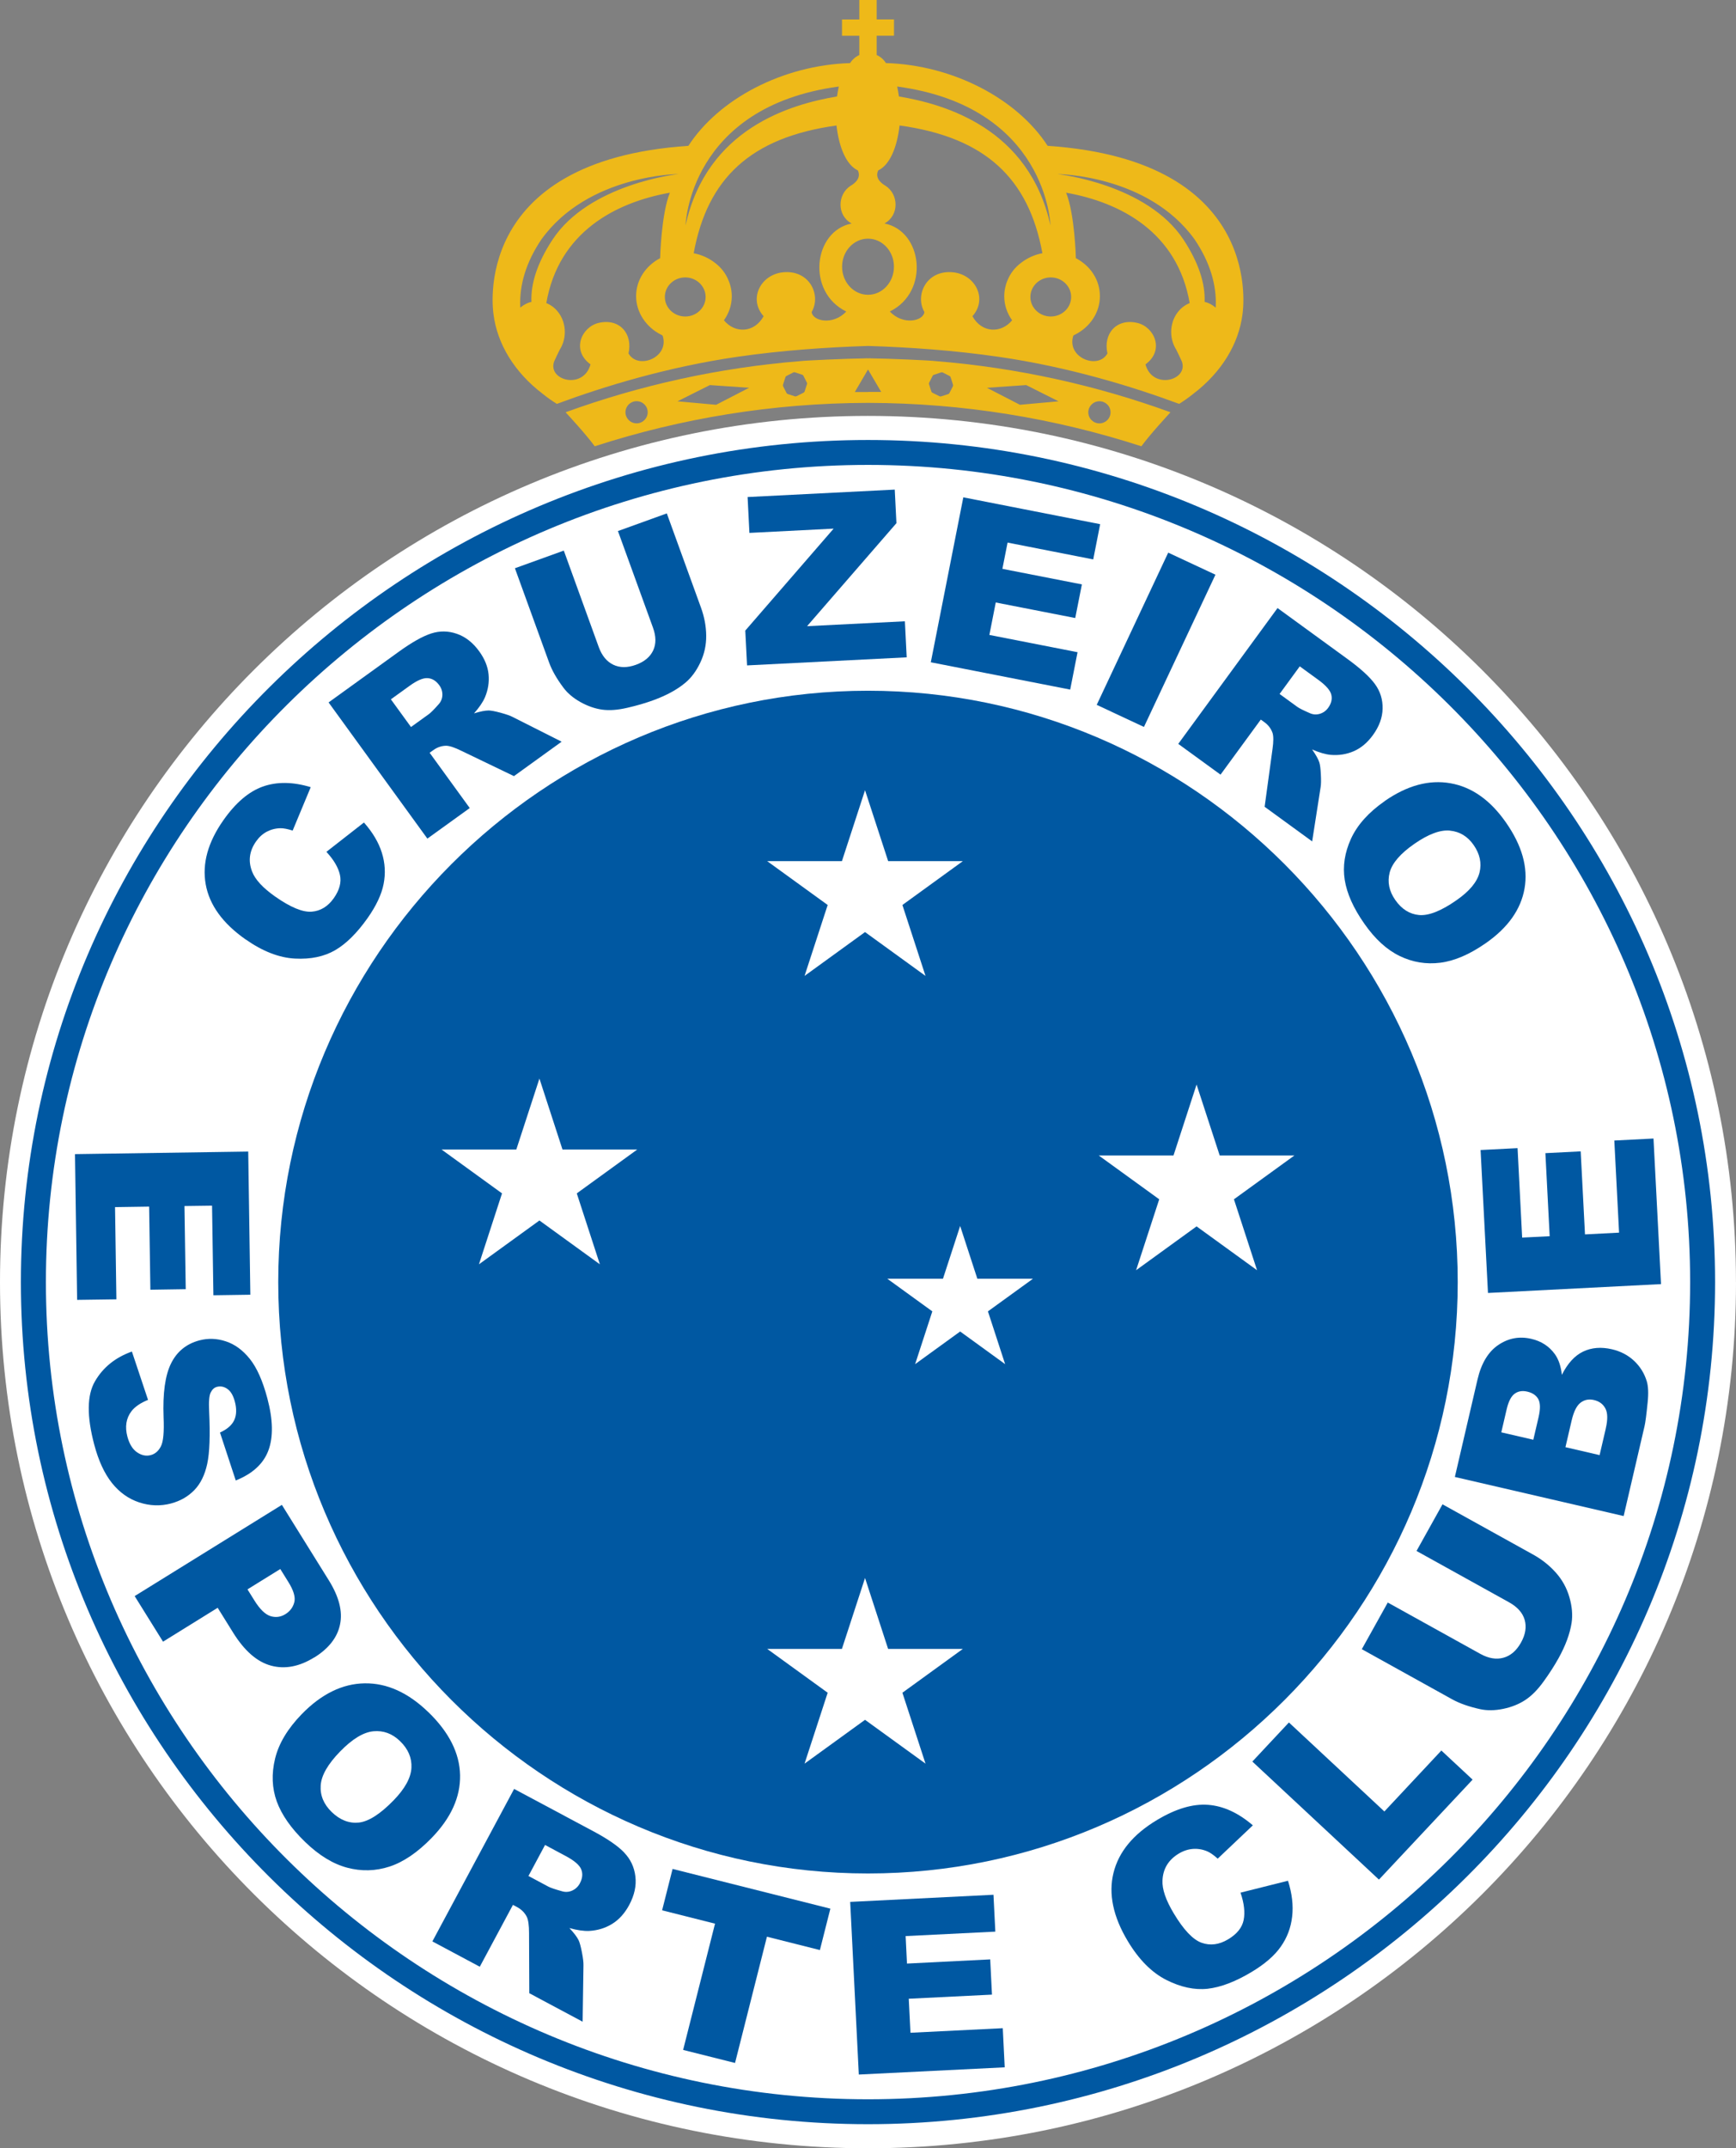
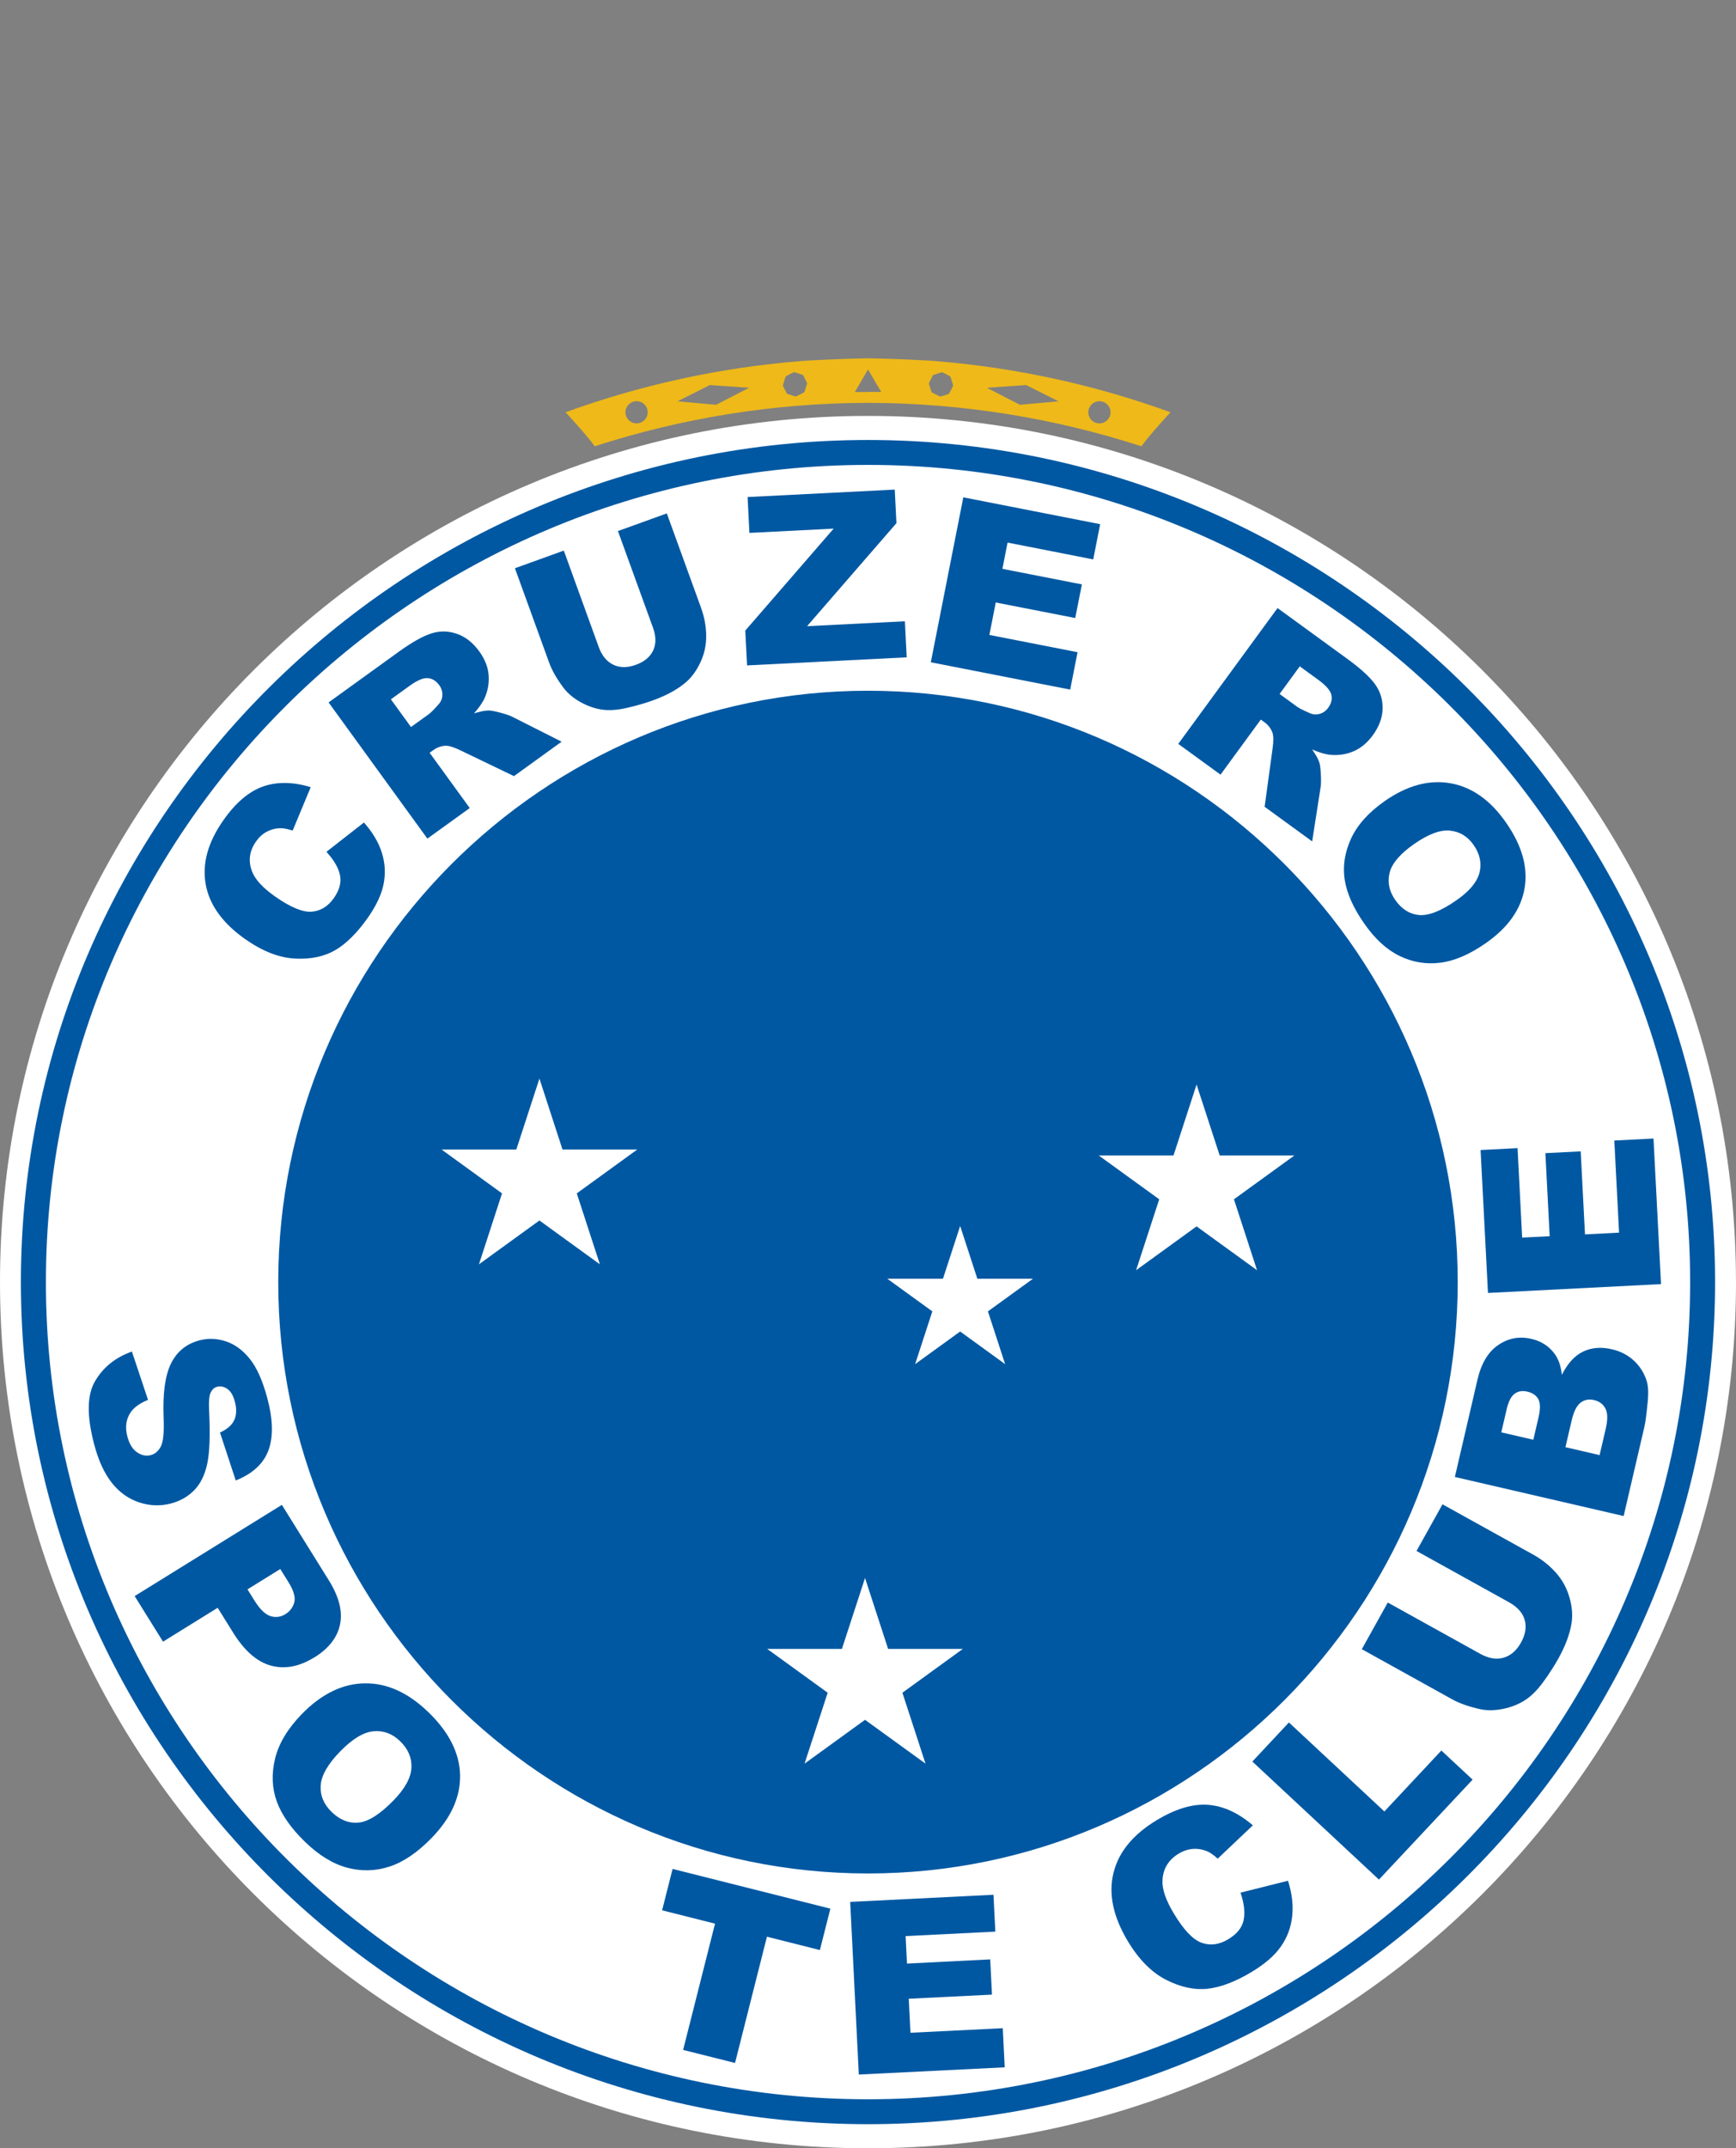
<svg xmlns="http://www.w3.org/2000/svg" width="93" height="115" viewBox="0 0 93 115" fill="none">
  <rect x="0" y="0" width="93" height="115" fill="#808080" stroke="none" />
  <g clip-path="url(#clip0_125_37)">
    <path d="M93 68.632C93 94.242 72.181 115 46.501 115C20.821 115 0 94.242 0 68.632C0 43.022 20.819 22.264 46.499 22.264C72.179 22.264 92.998 43.025 92.998 68.632H93Z" fill="white" />
    <path fill-rule="evenodd" clip-rule="evenodd" d="M78.56 36.783C70.339 28.616 58.995 23.553 46.499 23.553C34.004 23.553 22.661 28.616 14.44 36.783C6.217 44.949 1.119 56.218 1.119 68.632C1.119 81.046 6.217 92.316 14.44 100.482C22.661 108.648 34.004 113.711 46.499 113.711C58.993 113.711 70.337 108.648 78.558 100.482C86.781 92.316 91.879 81.044 91.879 68.632C91.879 56.218 86.781 44.949 78.56 36.783ZM90.543 68.632C90.543 80.68 85.599 91.617 77.621 99.541C69.644 107.465 58.631 112.377 46.501 112.377C34.371 112.377 23.359 107.465 15.381 99.539C7.403 91.615 2.459 80.68 2.459 68.632C2.459 56.584 7.403 45.647 15.381 37.723C23.359 29.8 34.371 24.887 46.501 24.887C58.631 24.887 69.644 29.8 77.621 37.726C85.599 45.649 90.543 56.586 90.543 68.632Z" fill="#0058A2" />
    <path fill-rule="evenodd" clip-rule="evenodd" d="M30.179 36.807C30.4 37.106 30.706 37.364 31.093 37.582C31.48 37.797 31.87 37.934 32.259 37.988C32.649 38.042 33.097 38.008 33.606 37.889C34.115 37.773 34.576 37.638 34.988 37.488C35.702 37.229 36.279 36.915 36.722 36.542C37.04 36.275 37.305 35.916 37.519 35.462C37.733 35.009 37.837 34.531 37.832 34.03C37.828 33.529 37.735 33.028 37.553 32.528L35.722 27.483L33.104 28.428L34.979 33.594C35.151 34.063 35.153 34.474 34.991 34.82C34.826 35.168 34.518 35.426 34.065 35.588C33.61 35.752 33.207 35.752 32.854 35.584C32.507 35.417 32.246 35.103 32.077 34.641L30.204 29.474L27.585 30.419L29.416 35.465C29.566 35.88 29.821 36.329 30.179 36.807Z" fill="#0058A2" />
    <path fill-rule="evenodd" clip-rule="evenodd" d="M13.156 50.286C14.073 50.928 14.953 51.269 15.8 51.314C16.649 51.359 17.367 51.206 17.959 50.863C18.547 50.519 19.125 49.947 19.691 49.148C20.154 48.49 20.443 47.879 20.551 47.318C20.661 46.756 20.63 46.199 20.456 45.647C20.283 45.095 19.963 44.556 19.497 44.03L17.486 45.6C17.883 46.029 18.123 46.44 18.211 46.833C18.299 47.228 18.189 47.643 17.883 48.079C17.567 48.526 17.171 48.768 16.692 48.804C16.212 48.838 15.563 48.57 14.744 47.996C14.082 47.531 13.672 47.086 13.508 46.662C13.285 46.096 13.357 45.555 13.719 45.041C13.879 44.812 14.071 44.639 14.296 44.52C14.521 44.403 14.764 44.34 15.027 44.336C15.187 44.334 15.404 44.374 15.678 44.462L16.646 42.138C15.687 41.848 14.832 41.839 14.08 42.106C13.328 42.373 12.627 42.971 11.974 43.898C11.139 45.081 10.821 46.229 11.02 47.338C11.218 48.445 11.931 49.428 13.152 50.286H13.156Z" fill="#0058A2" />
-     <path d="M62.583 29.583L58.753 37.732L61.283 38.914L65.113 30.765L62.583 29.583Z" fill="#0058A2" />
    <path fill-rule="evenodd" clip-rule="evenodd" d="M40.021 35.62L48.573 35.188L48.476 33.258L43.236 33.52L48.023 28.006L47.933 26.209L40.05 26.607L40.147 28.527L44.659 28.298L39.926 33.756L40.021 35.62Z" fill="#0058A2" />
    <path fill-rule="evenodd" clip-rule="evenodd" d="M65.383 41.471L67.543 38.52L67.741 38.664C67.946 38.812 68.09 39.003 68.171 39.232C68.227 39.407 68.227 39.693 68.171 40.09L67.748 43.188L70.294 45.041L70.747 42.14C70.772 41.994 70.776 41.769 70.76 41.457C70.745 41.147 70.718 40.934 70.679 40.815C70.621 40.636 70.493 40.404 70.29 40.119C70.679 40.288 71.013 40.384 71.292 40.409C71.724 40.445 72.136 40.38 72.523 40.213C72.909 40.045 73.249 39.762 73.546 39.356C73.883 38.893 74.059 38.419 74.068 37.934C74.079 37.447 73.942 37.009 73.661 36.623C73.381 36.237 72.891 35.79 72.195 35.283L68.439 32.55L63.121 39.821L65.383 41.466V41.471ZM69.628 35.669L70.619 36.39C71.031 36.688 71.265 36.956 71.321 37.191C71.377 37.425 71.321 37.658 71.15 37.894C71.033 38.053 70.884 38.159 70.7 38.213C70.515 38.267 70.337 38.253 70.166 38.175C69.822 38.026 69.601 37.914 69.499 37.84L68.549 37.149L69.63 35.671L69.628 35.669Z" fill="#0058A2" />
    <path fill-rule="evenodd" clip-rule="evenodd" d="M57.726 34.914L53.002 33.989L53.344 32.252L57.602 33.084L57.958 31.284L53.7 30.451L53.977 29.045L58.566 29.946L58.937 28.06L51.606 26.623L49.865 35.453L57.332 36.915L57.726 34.914Z" fill="#0058A2" />
    <path fill-rule="evenodd" clip-rule="evenodd" d="M25.165 43.256L23.016 40.296L23.217 40.153C23.422 40.005 23.649 39.926 23.892 39.921C24.077 39.921 24.349 40.011 24.71 40.189L27.533 41.547L30.087 39.704L27.461 38.379C27.331 38.309 27.117 38.237 26.817 38.154C26.518 38.074 26.304 38.033 26.178 38.033C25.989 38.033 25.727 38.085 25.394 38.188C25.676 37.871 25.869 37.584 25.98 37.328C26.148 36.928 26.214 36.518 26.173 36.1C26.133 35.682 25.966 35.271 25.671 34.865C25.336 34.403 24.937 34.088 24.476 33.929C24.014 33.769 23.557 33.763 23.1 33.911C22.645 34.057 22.066 34.382 21.368 34.885L17.603 37.602L22.895 44.892L25.165 43.256ZM20.94 37.436L21.933 36.72C22.345 36.421 22.672 36.282 22.915 36.302C23.156 36.32 23.361 36.446 23.532 36.681C23.649 36.841 23.703 37.016 23.699 37.207C23.692 37.398 23.624 37.564 23.498 37.701C23.251 37.981 23.075 38.157 22.971 38.231L22.017 38.918L20.94 37.436Z" fill="#0058A2" />
    <path fill-rule="evenodd" clip-rule="evenodd" d="M74.181 42.885C73.316 43.487 72.715 44.158 72.375 44.897C72.037 45.638 71.924 46.372 72.039 47.102C72.156 47.834 72.505 48.615 73.089 49.446C73.663 50.268 74.293 50.843 74.984 51.177C75.676 51.512 76.401 51.631 77.157 51.536C77.914 51.442 78.725 51.094 79.591 50.492C80.782 49.664 81.476 48.685 81.672 47.562C81.868 46.437 81.537 45.261 80.677 44.03C79.841 42.831 78.851 42.131 77.704 41.929C76.563 41.727 75.388 42.043 74.178 42.883L74.181 42.885ZM77.68 44.466C78.202 44.518 78.623 44.774 78.943 45.232C79.278 45.712 79.384 46.204 79.26 46.707C79.134 47.21 78.725 47.706 78.026 48.191C77.2 48.768 76.531 49.028 76.022 48.983C75.516 48.936 75.09 48.669 74.748 48.18C74.415 47.704 74.316 47.212 74.446 46.707C74.579 46.204 75.02 45.692 75.768 45.173C76.522 44.65 77.16 44.412 77.68 44.464V44.466Z" fill="#0058A2" />
    <path fill-rule="evenodd" clip-rule="evenodd" d="M16.836 88.728C17.608 88.249 18.072 87.659 18.216 86.961C18.364 86.262 18.162 85.474 17.615 84.596L15.1 80.557L7.214 85.441L8.734 87.881L11.661 86.067L12.488 87.396C13.098 88.375 13.776 88.966 14.523 89.165C15.268 89.365 16.038 89.217 16.836 88.723V88.728ZM14.487 86.512C14.206 86.422 13.92 86.143 13.629 85.676L13.258 85.081L15.016 83.992L15.446 84.684C15.73 85.137 15.836 85.501 15.766 85.771C15.696 86.042 15.536 86.256 15.289 86.408C15.037 86.565 14.766 86.599 14.485 86.512H14.487Z" fill="#0058A2" />
    <path fill-rule="evenodd" clip-rule="evenodd" d="M35.47 102.262L38.305 102.976L36.596 109.735L39.377 110.433L41.086 103.675L43.923 104.389L44.484 102.173L36.031 100.046L35.47 102.262Z" fill="#0058A2" />
    <path fill-rule="evenodd" clip-rule="evenodd" d="M48.775 108.816L48.683 106.995L53.141 106.775L53.047 104.889L48.588 105.112L48.516 103.641L53.321 103.403L53.222 101.429L45.546 101.811L46.008 111.053L53.824 110.667L53.72 108.572L48.775 108.816Z" fill="#0058A2" />
-     <path fill-rule="evenodd" clip-rule="evenodd" d="M33.441 99.171C33.102 98.816 32.539 98.43 31.757 98.014L27.542 95.764L23.163 103.926L25.703 105.282L27.479 101.97L27.702 102.089C27.932 102.213 28.107 102.386 28.22 102.608C28.303 102.779 28.342 103.071 28.342 103.482L28.355 106.699L31.212 108.224L31.257 105.206C31.262 105.053 31.235 104.824 31.174 104.51C31.113 104.196 31.055 103.982 30.998 103.865C30.913 103.69 30.749 103.473 30.503 103.212C30.924 103.329 31.278 103.378 31.564 103.365C32.012 103.34 32.422 103.217 32.791 102.99C33.16 102.763 33.466 102.426 33.709 101.973C33.986 101.454 34.099 100.947 34.038 100.448C33.98 99.952 33.779 99.525 33.437 99.171H33.441ZM31.066 100.816C30.969 100.996 30.832 101.124 30.654 101.205C30.474 101.286 30.291 101.297 30.105 101.241C29.733 101.137 29.49 101.054 29.377 100.994L28.31 100.423L29.199 98.764L30.309 99.357C30.771 99.604 31.048 99.842 31.138 100.073C31.23 100.302 31.206 100.549 31.066 100.812V100.816Z" fill="#0058A2" />
    <path fill-rule="evenodd" clip-rule="evenodd" d="M9.175 80.478C9.666 80.348 10.076 80.11 10.409 79.769C10.743 79.425 10.972 78.958 11.101 78.363C11.229 77.771 11.265 76.837 11.204 75.559C11.177 75.043 11.204 74.706 11.287 74.544C11.366 74.38 11.477 74.279 11.618 74.241C11.814 74.189 12.004 74.225 12.184 74.353C12.364 74.479 12.494 74.704 12.58 75.027C12.684 75.415 12.672 75.748 12.551 76.015C12.427 76.287 12.17 76.511 11.785 76.686L12.63 79.252C13.53 78.891 14.113 78.357 14.379 77.643C14.645 76.929 14.627 76.001 14.323 74.856C14.075 73.924 13.764 73.222 13.388 72.75C13.01 72.276 12.58 71.962 12.1 71.805C11.621 71.645 11.148 71.63 10.686 71.751C9.984 71.937 9.477 72.35 9.162 72.99C8.847 73.626 8.714 74.587 8.763 75.871C8.797 76.657 8.75 77.173 8.619 77.425C8.489 77.678 8.306 77.834 8.074 77.894C7.831 77.959 7.586 77.91 7.345 77.746C7.102 77.58 6.931 77.301 6.825 76.906C6.685 76.379 6.755 75.921 7.043 75.543C7.223 75.31 7.518 75.105 7.93 74.937L7.066 72.35C6.179 72.667 5.523 73.195 5.091 73.938C4.656 74.679 4.645 75.811 5.048 77.331C5.278 78.197 5.595 78.882 5.996 79.385C6.399 79.89 6.886 80.236 7.455 80.425C8.025 80.613 8.597 80.633 9.171 80.481L9.175 80.478Z" fill="#0058A2" />
-     <path fill-rule="evenodd" clip-rule="evenodd" d="M6.163 64.618L7.989 64.591L8.056 69.041L9.95 69.012L9.882 64.561L11.36 64.541L11.432 69.337L13.411 69.308L13.298 61.645L4.017 61.782L4.132 69.584L6.235 69.555L6.163 64.618Z" fill="#0058A2" />
    <path fill-rule="evenodd" clip-rule="evenodd" d="M22.949 91.656C21.868 90.609 20.731 90.093 19.535 90.111C18.344 90.129 17.218 90.679 16.162 91.763C15.408 92.54 14.931 93.335 14.735 94.148C14.539 94.963 14.57 95.724 14.829 96.44C15.091 97.154 15.595 97.877 16.347 98.603C17.088 99.319 17.835 99.777 18.603 99.981C19.366 100.183 20.121 100.163 20.866 99.921C21.611 99.678 22.363 99.168 23.12 98.391C24.16 97.323 24.669 96.2 24.647 95.028C24.624 93.854 24.059 92.729 22.951 91.656H22.949ZM21.087 96.373C20.364 97.116 19.74 97.511 19.218 97.565C18.698 97.617 18.214 97.428 17.772 97.002C17.342 96.586 17.144 96.108 17.18 95.574C17.216 95.039 17.561 94.438 18.214 93.766C18.871 93.09 19.47 92.727 20.006 92.677C20.544 92.628 21.017 92.803 21.431 93.205C21.866 93.625 22.068 94.101 22.041 94.633C22.012 95.167 21.697 95.746 21.087 96.373Z" fill="#0058A2" />
    <path fill-rule="evenodd" clip-rule="evenodd" d="M81.544 66.25L81.298 61.461L79.317 61.562L79.713 69.214L88.983 68.74L88.58 60.947L86.481 61.054L86.736 65.985L84.91 66.079L84.68 61.634L82.789 61.73L83.018 66.176L81.544 66.25Z" fill="#0058A2" />
    <path fill-rule="evenodd" clip-rule="evenodd" d="M83.349 84.185C83.005 83.799 82.597 83.474 82.115 83.209L77.277 80.528L75.885 83.025L80.839 85.771C81.289 86.02 81.571 86.336 81.679 86.714C81.787 87.095 81.722 87.502 81.481 87.931C81.237 88.366 80.924 88.636 80.539 88.741C80.157 88.847 79.742 88.777 79.299 88.532L74.345 85.786L72.954 88.283L77.79 90.964C78.189 91.184 78.689 91.361 79.292 91.494C79.668 91.575 80.078 91.57 80.526 91.478C80.972 91.386 81.366 91.229 81.706 91.007C82.043 90.787 82.37 90.459 82.685 90.023C83 89.59 83.266 89.174 83.487 88.779C83.867 88.097 84.099 87.466 84.192 86.88C84.257 86.458 84.219 86.002 84.077 85.506C83.935 85.012 83.692 84.569 83.349 84.185Z" fill="#0058A2" />
-     <path fill-rule="evenodd" clip-rule="evenodd" d="M74.163 96.97L69.049 92.206L67.09 94.298L73.872 100.617L78.889 95.266L77.216 93.708L74.163 96.97Z" fill="#0058A2" />
+     <path fill-rule="evenodd" clip-rule="evenodd" d="M74.163 96.97L69.049 92.206L67.09 94.298L73.872 100.617L78.889 95.266L77.216 93.708L74.163 96.97" fill="#0058A2" />
    <path fill-rule="evenodd" clip-rule="evenodd" d="M87.537 72.844C87.213 72.541 86.817 72.335 86.349 72.227C85.774 72.094 85.259 72.137 84.808 72.353C84.358 72.57 83.978 72.986 83.671 73.597C83.622 73.136 83.496 72.766 83.293 72.485C82.987 72.065 82.568 71.793 82.032 71.67C81.397 71.522 80.807 71.632 80.267 71.998C79.727 72.362 79.355 72.979 79.152 73.848L77.939 79.064L86.981 81.156L88.1 76.347C88.148 76.143 88.202 75.716 88.267 75.069C88.317 74.582 88.299 74.207 88.22 73.942C88.089 73.513 87.862 73.15 87.537 72.844ZM82.424 75.862L82.142 77.072L80.427 76.675L80.713 75.444C80.812 75.022 80.954 74.744 81.143 74.607C81.33 74.47 81.555 74.434 81.818 74.495C82.1 74.56 82.298 74.695 82.41 74.899C82.521 75.105 82.525 75.424 82.424 75.86V75.862ZM86.024 76.473L85.693 77.894L83.863 77.47L84.192 76.055C84.304 75.566 84.466 75.245 84.673 75.087C84.88 74.93 85.117 74.883 85.385 74.944C85.673 75.009 85.88 75.162 86.004 75.4C86.128 75.633 86.135 75.992 86.022 76.473H86.024Z" fill="#0058A2" />
    <path fill-rule="evenodd" clip-rule="evenodd" d="M66.457 101.319C66.651 101.887 66.705 102.375 66.624 102.781C66.541 103.19 66.264 103.533 65.793 103.814C65.309 104.104 64.836 104.164 64.37 103.998C63.906 103.832 63.409 103.309 62.88 102.426C62.452 101.715 62.251 101.126 62.276 100.659C62.303 100.035 62.598 99.555 63.154 99.222C63.4 99.076 63.654 98.993 63.913 98.975C64.172 98.957 64.429 99 64.677 99.106C64.827 99.168 65.014 99.299 65.235 99.496L67.117 97.713C66.336 97.042 65.537 96.676 64.717 96.615C63.9 96.553 62.99 96.824 61.988 97.424C60.707 98.189 59.928 99.135 59.651 100.26C59.374 101.382 59.63 102.604 60.421 103.917C61.013 104.903 61.7 105.59 62.474 105.985C63.253 106.378 63.994 106.537 64.692 106.461C65.39 106.383 66.174 106.086 67.038 105.57C67.75 105.143 68.277 104.69 68.612 104.209C68.952 103.729 69.155 103.192 69.222 102.599C69.292 102.009 69.218 101.369 69 100.679L66.453 101.317L66.457 101.319Z" fill="#0058A2" />
    <path fill-rule="evenodd" clip-rule="evenodd" d="M46.499 36.976C29.098 36.976 14.906 51.197 14.906 68.632C14.906 86.067 29.098 100.289 46.499 100.289C63.9 100.289 78.092 86.067 78.092 68.632C78.092 51.197 63.9 36.976 46.499 36.976Z" fill="#0058A2" />
    <path fill-rule="evenodd" clip-rule="evenodd" d="M47.577 88.267L46.341 84.471L45.103 88.267H41.099L44.34 90.614L43.101 94.41L46.341 92.064L49.581 94.41L48.343 90.614L51.583 88.267H47.577Z" fill="white" />
    <path fill-rule="evenodd" clip-rule="evenodd" d="M69.344 61.854H65.341L64.102 58.057L62.866 61.854H58.861L62.101 64.2L60.862 67.997L64.102 65.65L67.342 67.997L66.104 64.2L69.344 61.854Z" fill="white" />
    <path fill-rule="evenodd" clip-rule="evenodd" d="M52.358 68.453L51.437 65.628L50.516 68.453H47.535L49.946 70.199L49.025 73.024L51.437 71.277L53.846 73.024L52.925 70.199L55.337 68.453H52.358Z" fill="white" />
-     <path fill-rule="evenodd" clip-rule="evenodd" d="M43.101 52.242L46.341 49.895L49.581 52.242L48.343 48.445L51.581 46.098H47.58L46.341 42.301L45.103 46.098H41.099L44.34 48.445L43.101 52.242Z" fill="white" />
    <path fill-rule="evenodd" clip-rule="evenodd" d="M30.134 61.537L28.898 57.738L27.659 61.537H23.656L26.894 63.883L25.658 67.68L28.898 65.334L32.136 67.68L30.899 63.883L34.137 61.537H30.134Z" fill="white" />
    <path d="M46.494 16.741C46.494 16.741 46.503 16.754 46.508 16.761C46.508 16.754 46.506 16.748 46.506 16.741C46.503 16.741 46.499 16.741 46.497 16.741H46.494Z" fill="white" />
    <path d="M46.636 19.184V19.179H46.634C46.589 19.179 46.548 19.184 46.508 19.184H46.492C46.452 19.184 46.409 19.179 46.366 19.179H46.364V19.184C45.429 19.193 43.119 19.296 42.867 19.332C38.494 19.685 34.259 20.63 30.3 22.069C30.447 22.233 31.338 23.183 31.861 23.89C36.47 22.397 41.39 21.577 46.494 21.566H46.51C51.615 21.577 56.532 22.397 61.144 23.89C61.666 23.185 62.558 22.235 62.704 22.069C58.746 20.63 54.51 19.685 50.138 19.332C49.885 19.294 47.575 19.191 46.641 19.184H46.636ZM34.103 22.662C33.775 22.662 33.507 22.397 33.507 22.069C33.507 21.741 33.775 21.476 34.103 21.476C34.432 21.476 34.698 21.739 34.698 22.069C34.698 22.399 34.43 22.662 34.103 22.662ZM38.364 21.669L36.294 21.483L38.028 20.614L40.131 20.758L38.364 21.669ZM43.232 20.563L43.101 20.962C43.092 20.989 43.074 21.009 43.047 21.021L42.678 21.207C42.678 21.207 42.651 21.216 42.637 21.216H42.626C42.626 21.216 42.619 21.223 42.615 21.223C42.603 21.223 42.592 21.223 42.581 21.216L42.198 21.092C42.171 21.081 42.151 21.063 42.137 21.039L41.955 20.682C41.95 20.668 41.944 20.65 41.944 20.632C41.944 20.616 41.944 20.601 41.95 20.583L42.079 20.183C42.086 20.161 42.108 20.136 42.133 20.125L42.502 19.936C42.514 19.929 42.529 19.927 42.545 19.927C42.556 19.925 42.568 19.927 42.583 19.929L42.98 20.062C43.007 20.071 43.027 20.089 43.038 20.111L43.227 20.484C43.239 20.511 43.245 20.538 43.234 20.56L43.232 20.563ZM46.501 20.985H45.794L46.501 19.779L47.208 20.982H46.501V20.985ZM58.897 21.479C59.225 21.479 59.493 21.741 59.493 22.071C59.493 22.401 59.225 22.664 58.897 22.664C58.568 22.664 58.302 22.399 58.302 22.071C58.302 21.744 58.57 21.479 58.897 21.479ZM54.974 20.614L56.708 21.483L54.639 21.669L52.871 20.758L54.972 20.614H54.974ZM50.459 19.929C50.473 19.929 50.489 19.932 50.5 19.938L50.869 20.127C50.892 20.138 50.917 20.163 50.923 20.185L51.052 20.585C51.056 20.603 51.056 20.621 51.056 20.634C51.056 20.652 51.052 20.67 51.045 20.684L50.863 21.041C50.851 21.066 50.831 21.081 50.804 21.095L50.421 21.218C50.41 21.225 50.399 21.225 50.385 21.225C50.381 21.225 50.374 21.223 50.374 21.218H50.363C50.347 21.218 50.333 21.216 50.322 21.209L49.951 21.023C49.924 21.012 49.906 20.991 49.897 20.965L49.768 20.565C49.757 20.542 49.761 20.515 49.775 20.488L49.964 20.116C49.975 20.091 49.996 20.075 50.023 20.066L50.419 19.934C50.435 19.932 50.446 19.927 50.457 19.932L50.459 19.929Z" fill="#EEB919" />
-     <path d="M56.122 7.805C54.495 5.297 51.07 3.485 47.458 3.375C47.341 3.186 47.17 3.036 46.965 2.944V1.913H47.893V1.04H46.965V0H46.035V1.042H45.107V1.915H46.035V2.946C45.83 3.038 45.661 3.188 45.542 3.377C41.93 3.489 38.503 5.299 36.878 7.807C25.124 8.593 26.425 16.721 26.439 16.831C26.637 18.398 27.547 19.92 29.06 21.072C29.321 21.285 29.576 21.461 29.83 21.62C32.363 20.681 35.776 19.64 39.512 19.099C41.858 18.759 44.24 18.591 46.499 18.519C48.757 18.589 51.139 18.759 53.486 19.099C57.221 19.637 60.635 20.681 63.168 21.62C63.42 21.461 63.677 21.285 63.938 21.072C65.451 19.92 66.361 18.398 66.561 16.831C66.575 16.718 67.874 8.593 56.122 7.807V7.805ZM56.273 12.062C55.13 6.871 50.642 5.582 48.158 5.164C48.143 5.054 48.086 4.738 48.064 4.632C56.098 5.714 56.273 12.062 56.273 12.062ZM44.934 4.632C44.911 4.738 44.855 5.054 44.839 5.164C42.358 5.582 37.87 6.871 36.727 12.062C36.727 12.062 36.902 5.714 44.936 4.632H44.934ZM28.468 16.16C28.247 16.211 28.047 16.321 27.873 16.467C27.81 15.25 28.191 14.017 29.01 12.807C31.512 9.34 36.357 9.316 36.357 9.316C36.31 9.318 31.541 9.846 29.587 12.848C28.796 14.056 28.427 15.171 28.47 16.157L28.468 16.16ZM33.671 18.919C33.912 17.855 33.178 17.022 32.068 17.287C31.161 17.5 30.589 18.746 31.634 19.505C31.26 20.884 29.321 20.369 29.686 19.35C29.798 19.103 29.897 18.903 29.983 18.726C30.154 18.456 30.258 18.129 30.258 17.774C30.258 17.055 29.843 16.451 29.267 16.225C29.922 12.441 32.948 10.84 35.887 10.315C35.423 11.456 35.364 13.809 35.364 13.82C35.364 13.82 35.364 13.82 35.36 13.822C34.592 14.229 34.077 14.985 34.077 15.854C34.077 16.723 34.615 17.513 35.407 17.913C35.464 17.942 35.509 17.942 35.522 18.05C35.801 19.177 34.153 19.79 33.671 18.919ZM36.709 16.943C36.105 16.943 35.617 16.474 35.617 15.897C35.617 15.32 36.105 14.85 36.709 14.85C37.312 14.85 37.801 15.32 37.801 15.897C37.801 16.474 37.312 16.943 36.709 16.943ZM43.482 16.701C43.995 15.818 43.398 14.502 42.054 14.568C40.773 14.626 40.061 15.987 40.908 16.927C40.404 17.839 39.361 17.855 38.782 17.145C39.048 16.775 39.203 16.332 39.203 15.856C39.203 15.65 39.172 15.452 39.118 15.264C39.118 15.259 39.116 15.252 39.114 15.248C39.114 15.243 39.109 15.239 39.109 15.232C39.086 15.156 39.059 15.082 39.028 15.008C38.875 14.63 38.625 14.316 38.31 14.076C37.985 13.822 37.594 13.638 37.161 13.557C37.895 9.552 40.21 7.356 44.812 6.718C44.947 7.899 45.342 8.833 45.959 9.125C46.179 9.601 45.654 9.893 45.576 9.94C44.851 10.4 44.824 11.534 45.623 11.965C43.574 12.363 43.184 15.625 45.335 16.676C44.626 17.437 43.531 17.188 43.482 16.703V16.701ZM46.501 15.78C45.733 15.78 45.112 15.106 45.112 14.278C45.112 13.449 45.733 12.776 46.501 12.776C47.269 12.776 47.89 13.449 47.89 14.278C47.89 15.106 47.269 15.78 46.501 15.78ZM53.972 15.008C53.941 15.079 53.914 15.156 53.891 15.232C53.891 15.237 53.887 15.241 53.887 15.248C53.887 15.252 53.884 15.259 53.884 15.264C53.83 15.454 53.799 15.652 53.799 15.856C53.799 16.332 53.954 16.775 54.22 17.145C53.639 17.855 52.599 17.839 52.094 16.927C52.941 15.987 52.229 14.626 50.948 14.568C49.606 14.502 49.01 15.818 49.521 16.701C49.473 17.186 48.377 17.435 47.67 16.674C49.82 15.625 49.431 12.363 47.382 11.963C48.181 11.532 48.154 10.398 47.429 9.938C47.35 9.891 46.825 9.599 47.046 9.123C47.665 8.831 48.057 7.897 48.192 6.716C52.794 7.351 55.107 9.549 55.843 13.555C55.411 13.636 55.019 13.82 54.695 14.074C54.377 14.312 54.127 14.628 53.974 15.005L53.972 15.008ZM56.291 16.943C55.688 16.943 55.199 16.474 55.199 15.897C55.199 15.32 55.688 14.85 56.291 14.85C56.895 14.85 57.383 15.32 57.383 15.897C57.383 16.474 56.895 16.943 56.291 16.943ZM63.017 18.726C63.103 18.903 63.202 19.103 63.314 19.35C63.679 20.369 61.738 20.884 61.364 19.505C62.409 18.746 61.837 17.5 60.93 17.287C59.822 17.024 59.086 17.857 59.327 18.919C58.845 19.792 57.197 19.177 57.476 18.05C57.489 17.942 57.534 17.942 57.593 17.913C58.385 17.513 58.923 16.741 58.923 15.854C58.923 14.967 58.406 14.226 57.64 13.822C57.64 13.822 57.64 13.822 57.636 13.82C57.636 13.809 57.577 11.458 57.113 10.315C60.052 10.838 63.078 12.439 63.733 16.225C63.157 16.451 62.742 17.055 62.742 17.774C62.742 18.129 62.846 18.456 63.017 18.726ZM65.124 16.467C64.951 16.319 64.753 16.209 64.532 16.16C64.575 15.174 64.206 14.058 63.416 12.85C61.461 9.848 56.692 9.322 56.645 9.318C56.645 9.318 61.488 9.343 63.992 12.809C64.812 14.02 65.192 15.252 65.127 16.469L65.124 16.467Z" fill="#EEB919" />
  </g>
  <defs>
    <clipPath id="clip0_125_37">
      <rect width="93" height="115" fill="white" />
    </clipPath>
  </defs>
</svg>